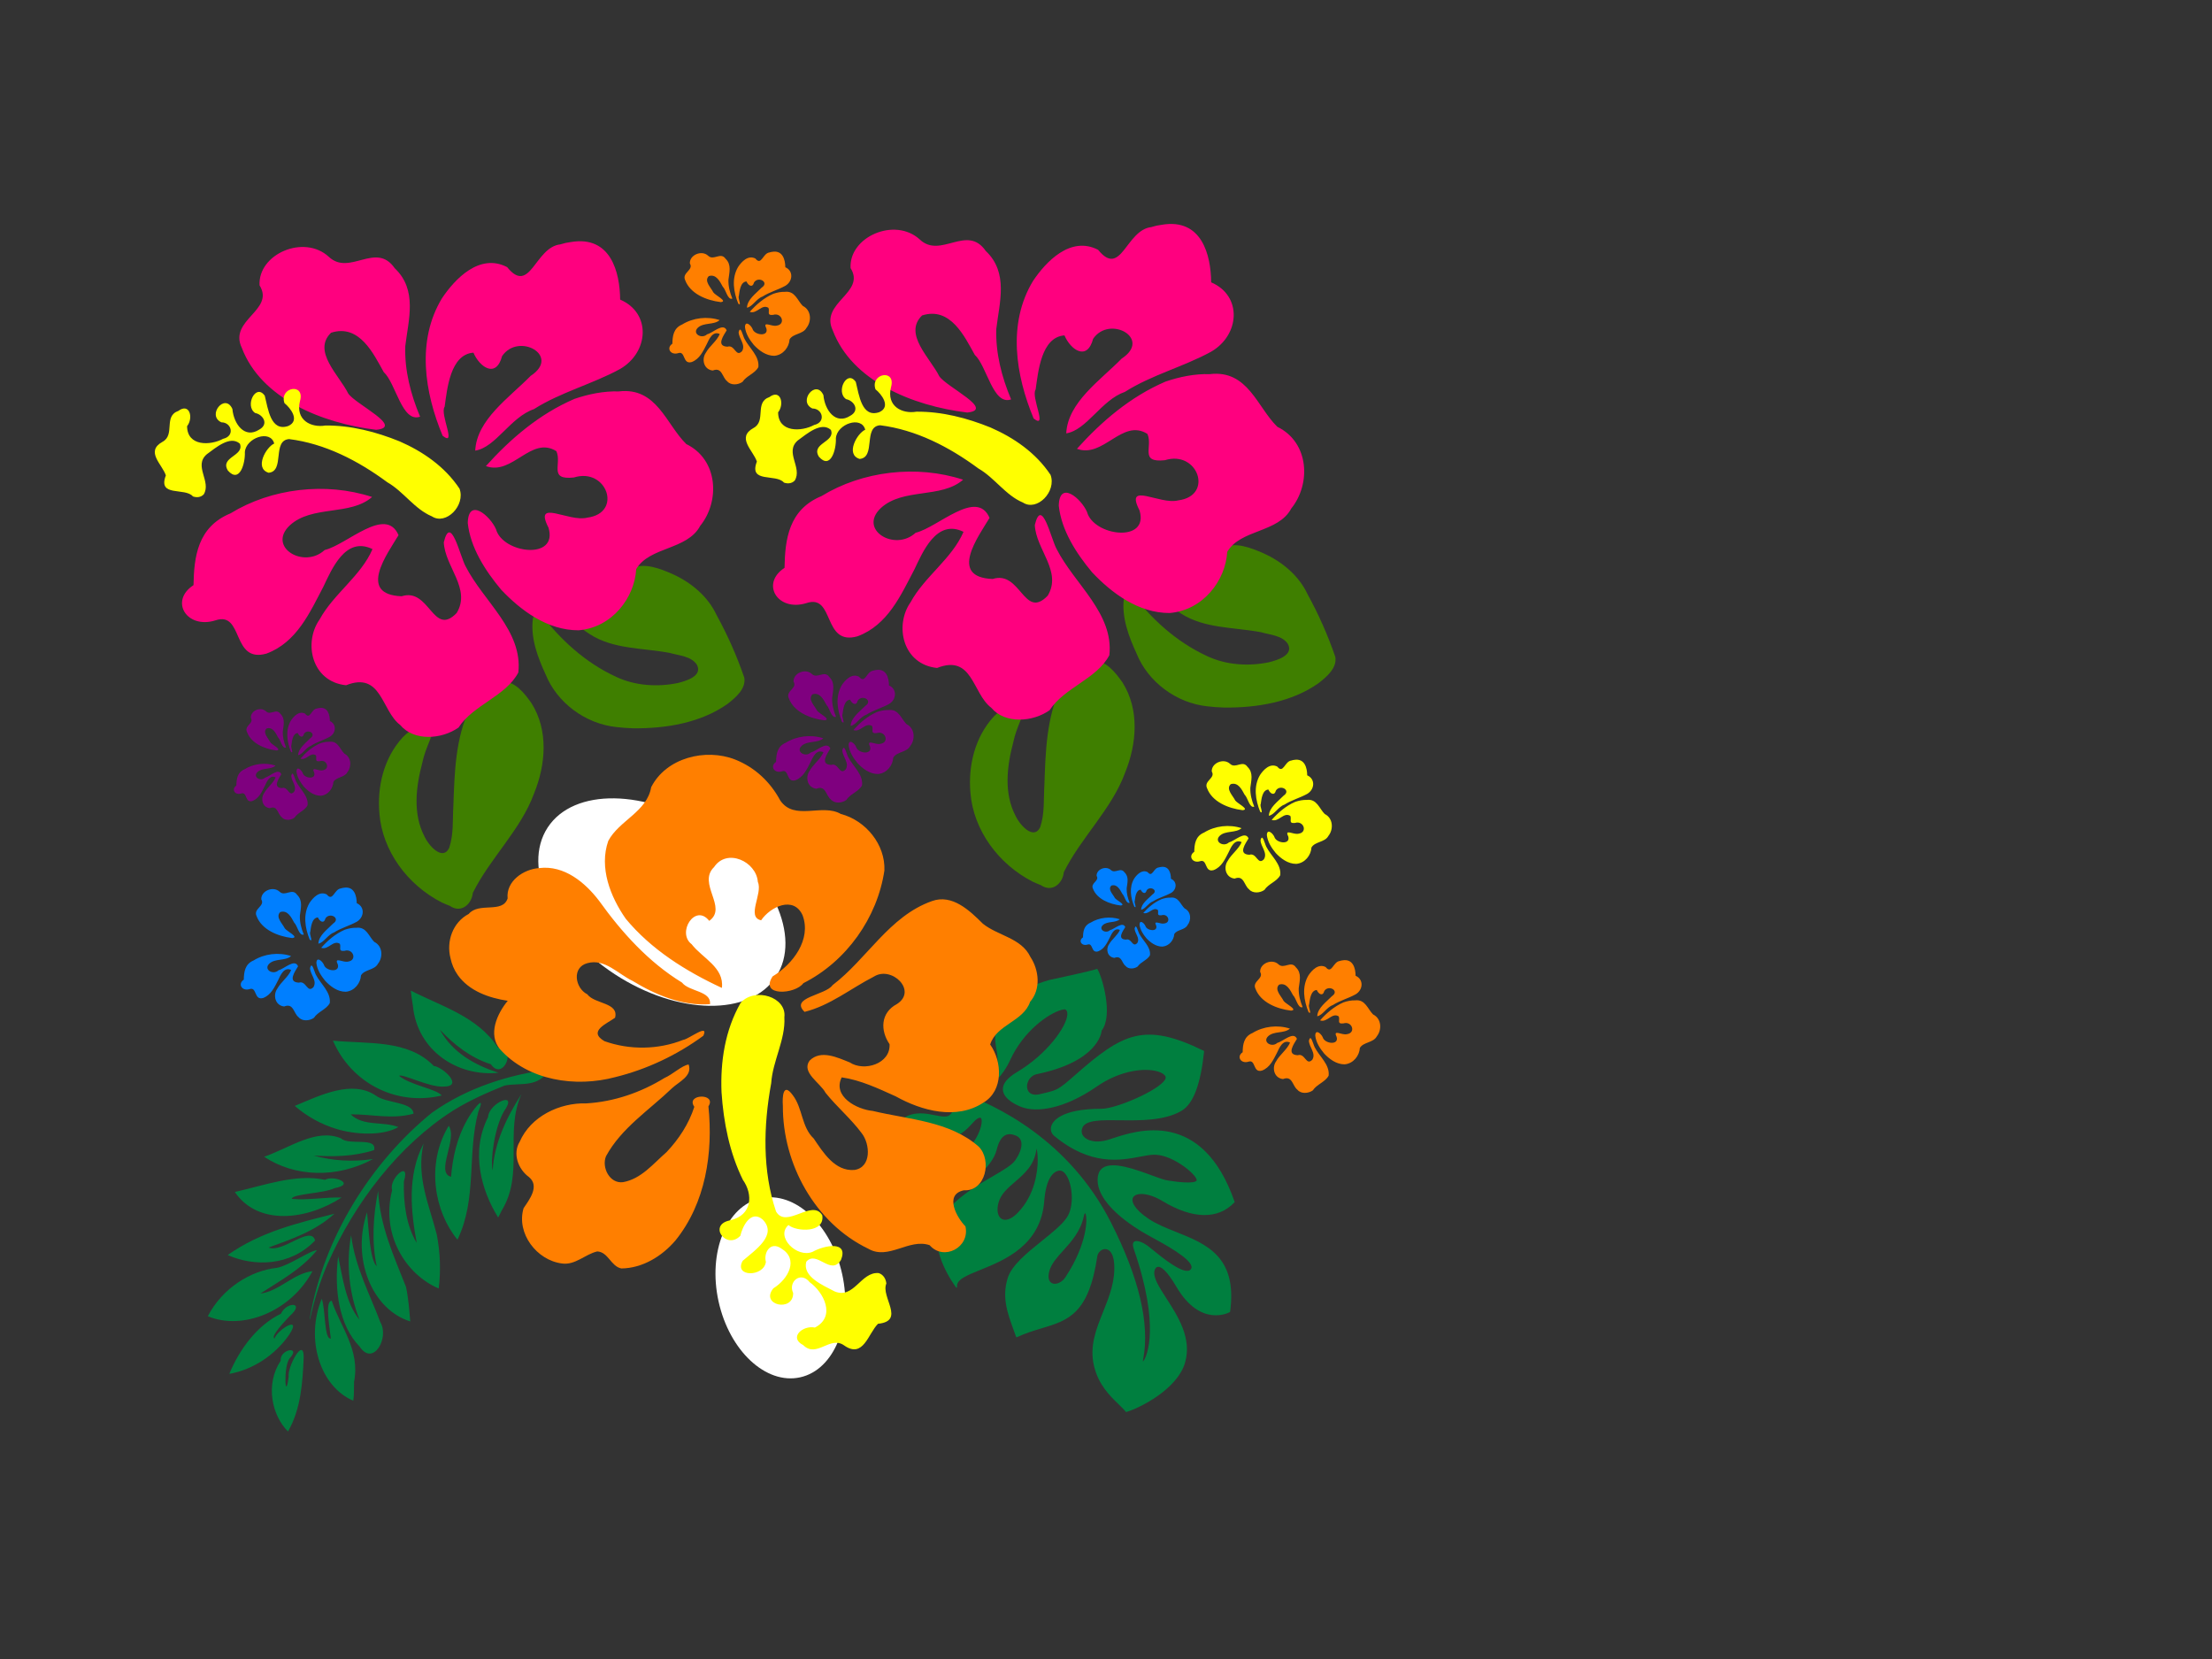
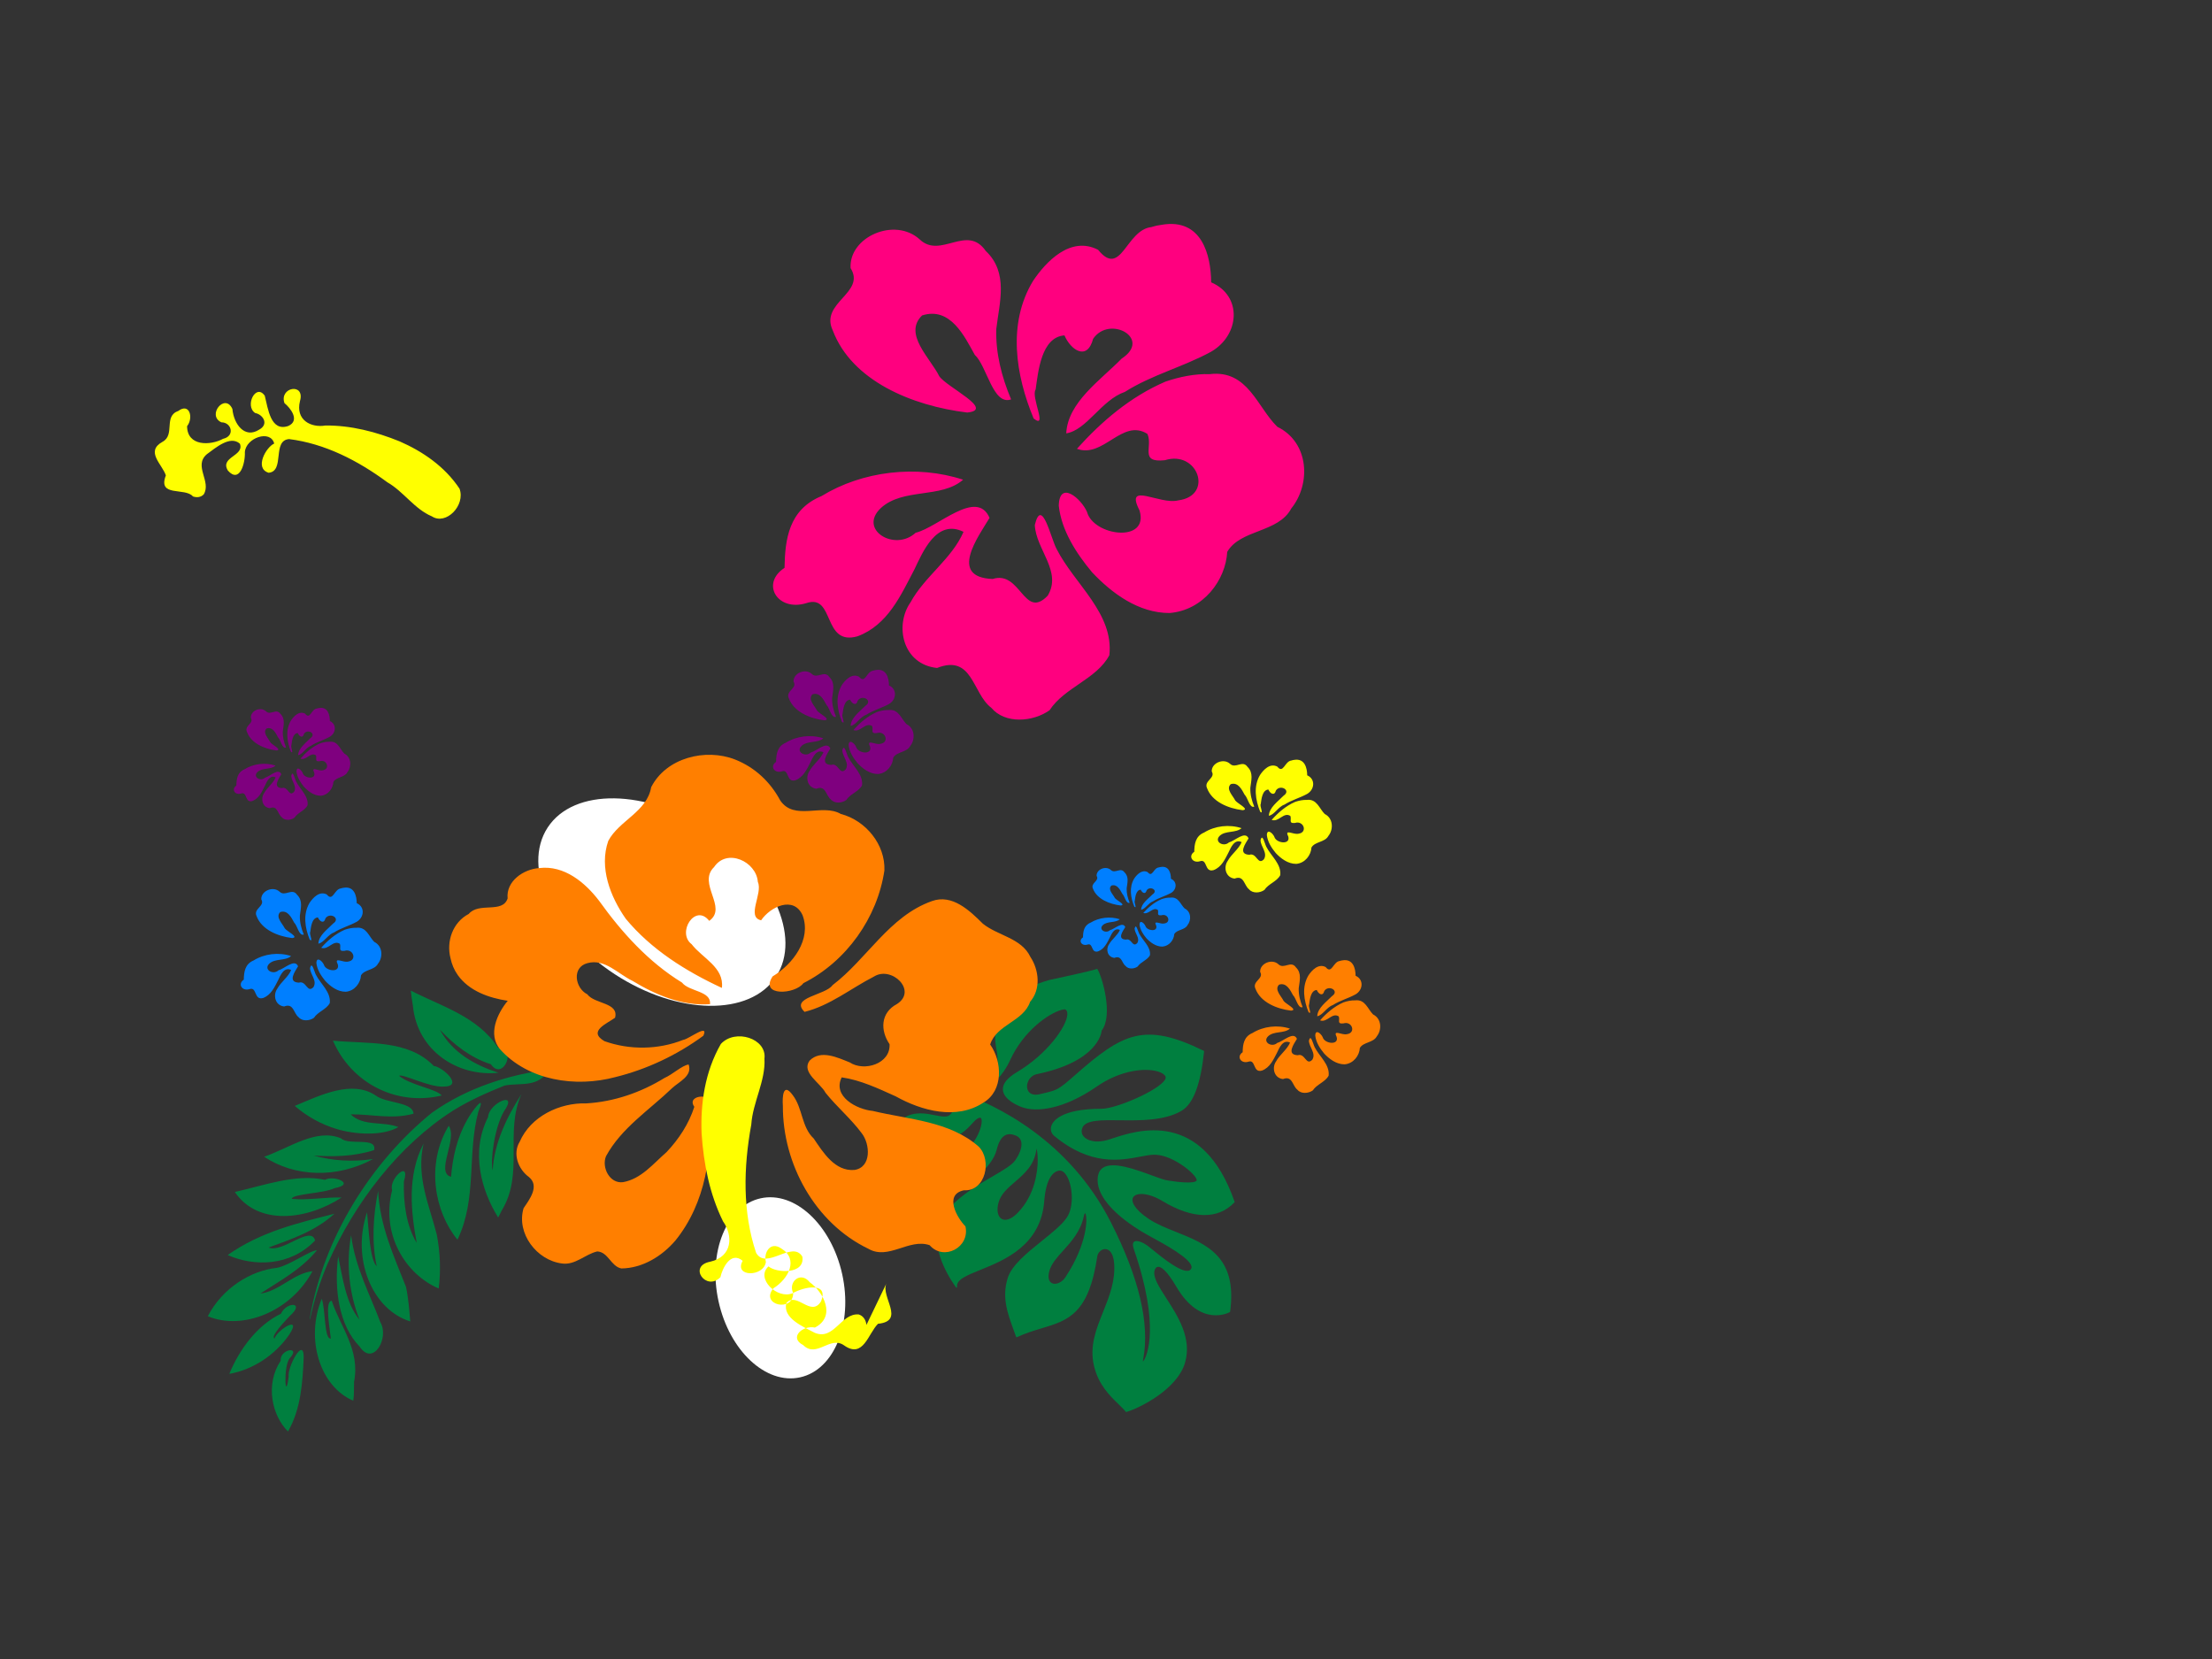
<svg xmlns="http://www.w3.org/2000/svg" width="640" height="480">
  <rect width="100%" height="100%" fill="#333333" stroke="none" />
  <title>hibiscus corner 2</title>
  <defs>
    <radialGradient spreadMethod="pad" id="svg_12">
      <stop offset="0.316" stop-color="#ff007f" />
      <stop offset="1" stop-opacity="0.996" stop-color="#ff00ff" />
    </radialGradient>
    <linearGradient y2="0" x2="1" y1="0" x1="0" spreadMethod="repeat" id="svg_14">
      <stop offset="0" stop-opacity="0.996" stop-color="#ffff00" />
      <stop offset="1" stop-opacity="0.996" stop-color="#ff0000" />
    </linearGradient>
    <radialGradient r="0.5" cy="0.5" cx="0.5" spreadMethod="pad" id="svg_21">
      <stop offset="0.48" stop-opacity="0.992" stop-color="#d756ff" />
      <stop offset="1" stop-opacity="0.996" stop-color="#7f00ff" />
    </radialGradient>
    <linearGradient y2="0" x2="1" y1="0" x1="0" spreadMethod="repeat" id="svg_32">
      <stop offset="0" stop-opacity="0.996" stop-color="#3f7f00" />
      <stop offset="0.629" stop-opacity="0.996" stop-color="#7fff00" />
    </linearGradient>
    <radialGradient r="0.5" cy="0.5" cx="0.5" spreadMethod="reflect" id="svg_40">
      <stop offset="0.445" stop-color="#00ff00" />
      <stop offset="0.859" stop-opacity="0.996" stop-color="#158c15" />
      <stop offset="0.961" stop-opacity="0.996" stop-color="#158c15" />
    </radialGradient>
    <linearGradient spreadMethod="repeat" id="svg_44">
      <stop offset="0.438" stop-color="#00ff00" />
      <stop offset="1" stop-opacity="0.996" stop-color="#007f00" />
    </linearGradient>
    <radialGradient r="0.5" cy="0.5" cx="0.5" spreadMethod="reflect" id="svg_50">
      <stop offset="0.438" stop-opacity="0.996" stop-color="#ff7f00" />
      <stop offset="0.883" stop-opacity="0.996" stop-color="#ffff00" />
    </radialGradient>
  </defs>
  <g>
    <title>Layer 1</title>
-     <path id="svg_4" fill="#3f7f00" d="m349.421,204.371c-9.236,-0.951 -17.293,-7.208 -20.528,-15.173c-2.336,-5.072 -4.428,-10.596 -3.714,-16.182c0.47,-1.34 0.873,-4.304 2.078,-1.663c5.713,7.56 13.006,14.343 22.014,18.482c5.483,2.577 11.934,3.016 17.884,1.772c2.564,-0.623 7.218,-2.104 5.456,-5.312c-1.62,-2.435 -5.11,-2.612 -7.817,-3.381c-7.743,-1.474 -16.304,-1.02 -23.069,-5.38c-3.416,-2.122 -6.101,-5.042 -9.018,-7.687c5.342,-0.206 11.318,-0.692 15.186,-4.544c2.243,-2.015 3.484,-4.764 5.685,-6.812c3.886,-1.808 8.329,0.005 11.939,1.569c5.533,2.481 10.321,6.555 12.78,11.825c3.215,5.848 5.912,11.942 8.055,18.194c0.519,3.202 -2.444,5.693 -4.84,7.576c-7.727,5.474 -17.817,7.178 -27.354,7.06c-1.584,-0.044 -3.166,-0.157 -4.738,-0.344l0,0zm-50.499,50.792c-10.109,-5.115 -17.266,-15.047 -18.137,-25.707c-0.707,-7.782 1.217,-16.163 6.804,-22.202c2.555,-2.578 5.955,-4.496 9.69,-5.164c-0.743,4.348 -3.218,8.239 -4.083,12.568c-1.852,6.986 -2.839,14.783 0.672,21.473c1.021,2.264 5.118,7.149 7.083,3.224c1.339,-3.909 0.971,-8.115 1.218,-12.168c0.34,-9.587 0.565,-19.552 4.817,-28.473c1.841,-3.411 4.84,-6.868 9.081,-7.637c4.052,0.023 6.669,3.519 8.682,6.34c5.013,7.923 4.153,17.82 0.78,26.134c-3.878,10.6 -12.754,18.733 -17.734,28.804c-0.29,3.198 -3.352,6.024 -6.647,3.739c-0.755,-0.284 -1.493,-0.604 -2.227,-0.93l0,-0z" />
-     <path id="svg_45" fill="#3f7f00" d="m178.421,210.371c-9.236,-0.951 -17.293,-7.208 -20.528,-15.173c-2.336,-5.072 -4.428,-10.596 -3.714,-16.182c0.47,-1.34 0.873,-4.304 2.078,-1.663c5.713,7.56 13.006,14.343 22.014,18.482c5.483,2.577 11.934,3.016 17.884,1.772c2.564,-0.623 7.218,-2.104 5.456,-5.312c-1.62,-2.435 -5.11,-2.612 -7.817,-3.381c-7.743,-1.474 -16.304,-1.02 -23.069,-5.38c-3.416,-2.122 -6.101,-5.042 -9.018,-7.687c5.342,-0.206 11.318,-0.692 15.186,-4.544c2.243,-2.015 3.484,-4.764 5.685,-6.812c3.886,-1.808 8.329,0.005 11.939,1.569c5.533,2.481 10.321,6.555 12.78,11.825c3.215,5.848 5.912,11.942 8.055,18.194c0.519,3.202 -2.444,5.693 -4.84,7.576c-7.727,5.474 -17.817,7.178 -27.354,7.06c-1.584,-0.044 -3.166,-0.157 -4.738,-0.344l0,0zm-50.499,50.792c-10.109,-5.115 -17.266,-15.047 -18.137,-25.707c-0.707,-7.782 1.217,-16.163 6.804,-22.202c2.555,-2.578 5.955,-4.496 9.69,-5.164c-0.743,4.348 -3.218,8.239 -4.083,12.568c-1.852,6.986 -2.839,14.783 0.673,21.473c1.021,2.264 5.118,7.149 7.083,3.224c1.339,-3.909 0.971,-8.115 1.218,-12.168c0.34,-9.587 0.565,-19.552 4.817,-28.473c1.841,-3.411 4.84,-6.868 9.081,-7.637c4.052,0.023 6.669,3.519 8.682,6.34c5.013,7.923 4.153,17.82 0.78,26.134c-3.878,10.6 -12.753,18.733 -17.734,28.804c-0.29,3.198 -3.352,6.024 -6.647,3.739c-0.755,-0.284 -1.493,-0.604 -2.227,-0.93l0,-0z" />
    <g id="svg_34" fill="#89a02c" transform="rotate(94.966 305.712 343.046)">
      <g id="svg_35" fill="#89a02c">
        <g id="svg_36" fill="#89a02c">
          <g id="svg_37" fill="#89a02c">
            <path id="svg_38" fill="#007f3f" d="m324.257,339.515c-2.805,-2.125 -5.986,-4.534 -10.42,-5.078c-0.816,-0.1 -0.889,-0.279 -0.89,-0.281l0,-0.002c0,-0.009 0.013,-0.044 0.087,-0.097c0.969,-0.707 8.44,-1.481 18.855,4.163c1.606,0.871 2.518,2.554 2.034,3.751c-0.409,1.011 -1.711,1.375 -3.57,1c-2.09,-0.423 -4.036,-1.897 -6.095,-3.457m-25.259,9.609c2.768,-0.217 9.823,-0.215 15.551,4.489c1.946,1.599 2.728,3.284 2.091,4.508c-0.612,1.175 -2.439,1.66 -4.656,1.236c-2.491,-0.475 -4.344,-2.284 -6.307,-4.198c-2.656,-2.591 -5.404,-5.267 -10.152,-5.391c0.437,-0.187 1.594,-0.496 3.473,-0.644m-8.994,19.886c-1.03,-0.797 -1.844,-1.428 -1.957,-2.195c-0.021,-0.14 0.031,-0.249 0.166,-0.34c0.721,-0.494 3.199,-0.234 5.74,0.94c2.022,0.934 6.748,3.748 6.966,9.682c0.03,0.851 -1.318,2.487 -2.752,2.661c-1.363,0.165 -2.422,-1.043 -2.982,-3.403c-0.97,-4.085 -3.403,-5.969 -5.18,-7.345m-30.166,-35.065l-0.004,0l0.004,0zm56.21,-26.468c-0.9,2.979 -1.751,5.795 -3.067,8.193c-2.499,4.552 -4.688,5.562 -5.801,5.044c-1.526,-0.71 -1.828,-4.209 0.345,-8.625c4.467,-9.087 3.95,-16.446 -1.456,-20.722c-0.049,-0.039 -0.116,-0.047 -0.174,-0.021c-26.032,11.64 -18.163,29.912 -15.2,36.79l0.616,1.48c1.238,3.294 0.627,5.86 -0.528,6.942c-0.685,0.64 -1.552,0.803 -2.509,0.471c-2.27,-0.789 -2.608,-5.329 -2.997,-10.586c-0.428,-5.769 -0.962,-12.948 -4.311,-17.582c-2.286,-3.163 -8.06,-4.788 -17.653,-4.965c-0.069,-0.001 -0.132,0.039 -0.155,0.101c-6.931,17.896 -2.973,23.874 10.103,36.395c4.8,4.595 4.853,4.759 6.225,8.963l0.286,0.872c0.443,1.346 0.312,2.465 -0.369,3.15c-0.606,0.61 -1.627,0.84 -2.667,0.6c-1.307,-0.301 -2.31,-1.223 -2.682,-2.466c-5.136,-17.16 -13.423,-17.567 -14.176,-17.567c-4.655,-3.002 -15.384,1.144 -17.599,2.752c-0.06,0.045 -0.081,0.124 -0.047,0.189c0.73,1.427 4.32,13.25 4.356,13.368c3.855,9.934 7.368,11.834 11.912,13.435c3.17,1.117 5.974,1.134 9.681,0.056c5.395,-1.566 7.694,0.635 8.929,1.818c0.507,0.486 0.874,0.837 1.219,0.559c0.124,-0.1 0.256,-0.296 0.187,-0.667c-0.242,-1.319 -2.891,-4.093 -7.809,-5.856c-8.942,-3.209 -14.415,-9.983 -15.764,-13.499c-0.273,-0.71 -0.286,-1.105 -0.207,-1.238c0.228,-0.384 0.682,-0.592 1.35,-0.619c3.45,-0.137 11.931,4.78 17.902,13.102c1.913,2.664 3.753,3.871 5.47,3.588c2.81,-0.464 4.153,-4.661 4.498,-5.936c1.147,-4.241 -0.321,-12.015 -7.88,-21.116c-5.174,-6.233 -6.633,-13.285 -5.8,-17.2c0.251,-1.179 0.699,-1.992 1.262,-2.288c0.247,-0.13 0.572,-0.095 0.966,0.104c3.276,1.657 9.567,13.371 9.923,17.537c1.014,11.885 4.961,13.742 6.147,14.028c1.116,0.269 2.203,-0.136 2.841,-1.054c7.793,-11.267 5.429,-19.676 3.864,-25.24c-0.416,-1.479 -0.775,-2.755 -0.914,-3.894c-0.593,-4.842 3.763,-11.597 5.726,-12.847c0.294,-0.187 0.53,-0.252 0.662,-0.183c0.964,0.5 0.933,5.206 0.677,8.248c-0.014,0.929 -0.503,2.723 -1.068,4.8c-1.313,4.821 -3.111,11.424 -1.01,14.192c0.595,0.783 1.472,1.22 2.608,1.299c7.724,0.536 13.89,-11.801 15.596,-15.595l0.648,-1.467c1.768,-4.029 5.058,-11.53 7.414,-12.17c0.313,-0.085 0.591,-0.041 0.851,0.133c2.166,1.458 -2.702,8.579 -4.781,11.62l-0.985,1.48c-0.702,1.179 -1.48,3.202 -0.754,3.94c0.376,0.381 1.058,0.354 2.03,-0.079c21.95,-9.787 30.743,-6.273 31.673,-5.84c0.406,0.189 0.544,0.319 0.598,0.391c-0.157,0.009 -0.477,-0.022 -0.827,-0.056c-10.314,-1.025 -23.253,3.254 -38.456,12.717c-22.642,14.093 -30.959,35.748 -33.903,47.401c-0.42,1.653 0.523,2.631 0.948,2.975c0.671,0.544 1.52,0.754 2.111,0.523c0.389,-0.151 0.623,-0.48 0.662,-0.925c0.034,-0.39 0.331,-1.285 1.032,-1.564c0.553,-0.22 1.246,-0.01 2.054,0.623c0.974,0.761 0.799,2.351 0.578,4.365c-0.291,2.658 -0.654,5.965 1.521,8.921c2.993,4.071 6.958,6.504 11.786,7.232c6.506,0.98 12.527,-1.501 14.424,-2.856c0.042,-0.03 0.068,-0.074 0.068,-0.122c-0.001,-0.049 -0.023,-0.092 -0.064,-0.121l-0.459,-0.318c-1.716,-1.153 -4.912,-3.301 -4.962,-12.994c-0.053,-10.504 -9.129,-17.628 -13.777,-18.344c-2.321,-0.358 -3.788,-1.034 -4.482,-2.065c-0.535,-0.795 -0.611,-1.801 -0.232,-3.075c0.256,-0.862 0.775,-1.442 1.54,-1.723c1.363,-0.5 3.493,-0.024 5.702,1.274c1.443,0.847 3.168,3.29 5.165,6.12c3.234,4.58 7.258,10.28 12.662,13.262c8.813,4.865 20.124,-5.48 20.237,-5.585c0.053,-0.049 0.064,-0.125 0.028,-0.185c-0.036,-0.061 -0.111,-0.091 -0.183,-0.073c-2.065,0.509 -3.521,-2.349 -5.537,-6.303c-3.407,-6.683 -8.556,-16.783 -21.37,-16.665c-7.087,0.066 -8.79,-2.097 -9.175,-3.393c-0.302,-1.023 0.51,-1.883 1.244,-2.425c2.703,-1.993 8.652,-2.949 11.985,-1.148c2.211,1.195 4.735,3.828 7.408,6.616c3.845,4.012 7.822,8.162 11.651,8.967c5.686,1.198 10.047,-0.831 14.664,-2.977l2.03,-0.932c0.039,-0.018 0.07,-0.052 0.085,-0.092c0.013,-0.04 0.009,-0.084 -0.012,-0.121c-1.395,-2.415 -2.315,-4.729 -3.205,-6.966c-2.929,-7.367 -5.243,-13.187 -22.095,-14.207c-1.215,-0.074 -2.256,-1.032 -2.321,-2.137c-0.082,-1.391 1.362,-2.471 3.862,-2.89c5.032,-0.841 9.698,0.573 14.21,1.939c5.339,1.618 10.382,3.146 15.969,1.264c5.285,-1.779 8.173,-5.338 10.282,-7.936c0.758,-0.934 1.413,-1.741 2.064,-2.345c0.046,-0.042 0.061,-0.106 0.039,-0.163c-1.406,-3.636 -7.744,-14.111 -15.711,-15.695c-7.192,-1.429 -13.233,3.258 -18.087,7.025c-3.064,2.377 -5.709,4.429 -7.682,4.077c-0.296,-0.053 -1.001,-0.24 -1.149,-0.837c-0.202,-0.817 0.559,-2.505 5.332,-5.904c11.13,-7.927 6.134,-15.672 5.916,-15.998c-0.028,-0.042 -0.076,-0.069 -0.129,-0.071c-16.09,-0.786 -18.913,8.555 -21.644,17.59" />
          </g>
        </g>
      </g>
    </g>
    <ellipse transform="rotate(33.136 191.5 261)" ry="24.927" rx="39.462" id="svg_54" cy="261" cx="191.5" fill="#ffffff" />
    <ellipse id="svg_55" transform="rotate(77.56 225.789 372.605)" ry="18.315" rx="26.521" cy="372.606" cx="225.789" fill="#ffffff" />
-     <path fill="#ff007f" d="m115.795,209.768c-5.494,-4.144 -5.337,-15.582 -15.675,-11.505c-9.982,-1.034 -12.369,-12.325 -7.656,-19.023c4.032,-7.428 11.971,-12.574 15.312,-20.366c-7.859,-3.856 -11.842,5.954 -14.262,10.976c-3.82,7.237 -7.612,16.009 -16.432,19.26c-10.188,2.863 -6.494,-12.382 -14.743,-9.62c-8.321,2.609 -13.383,-5.619 -6.351,-10.19c0.146,-8.156 1.159,-16.852 10.708,-20.773c11.798,-7.238 27.513,-9.133 40.962,-4.734c-6.321,5.542 -17.382,2.273 -23.828,8.226c-6.61,6.281 4.104,12.681 10.101,7.119c6.428,-1.519 17.663,-12.917 21.377,-4.299c-3.227,5.376 -11.981,17.183 0.897,17.678c8.136,-2.604 9.039,11.961 15.919,4.846c4.262,-7.016 -3.408,-13.386 -3.721,-20.467c2.029,-8.362 4.675,4.019 6.319,6.968c5.14,10.115 16.58,18.604 15.248,30.706c-3.648,6.922 -13.006,9.307 -17.301,15.929c-4.791,3.393 -12.869,4.066 -16.874,-0.732l0,0zm-6.953,-85.409c-15.909,-1.928 -33.365,-9.141 -38.888,-23.736c-3.877,-8.104 9.646,-10.816 5.146,-18.055c-0.521,-9.029 12.822,-14.889 20.029,-8.272c6.022,5.689 13.644,-4.559 19.072,3.303c6.679,6.307 3.955,14.949 3.062,22.535c-0.239,6.988 1.548,13.917 4.282,20.424c-5.263,1.847 -6.97,-9.656 -10.513,-12.892c-2.931,-5.24 -7.025,-14.036 -15.244,-11.396c-5.523,5.343 2.388,12.346 4.963,17.572c2.114,3.158 16.276,9.734 8.09,10.516l0,0l0,0zm57.38,-8.954c-10.224,4.392 -18.578,11.596 -25.634,19.445c7.664,2.853 13.078,-8.894 20.388,-4.313c1.685,3.724 -2.41,8.415 5.057,7.617c9.559,-3.015 14.198,10.296 3.881,11.617c-5.388,1.397 -15.602,-5.671 -11.22,2.9c2.885,9.53 -13.292,7.47 -15.188,0.438c-1.716,-3.912 -8.019,-9.292 -8.168,-1.772c0.763,7.057 4.968,13.661 9.653,19.265c5.605,5.937 13.346,11.8 22.435,11.761c9.732,-0.822 16.177,-9.443 16.652,-17.7c3.851,-6.565 14.774,-5.464 18.524,-12.536c5.737,-7.091 5.232,-19.126 -4.037,-23.647c-5.852,-5.709 -8.506,-16.53 -19.524,-15.233c-4.385,-0.13 -8.737,0.773 -12.819,2.158l0,0zm-4.1,-44.701c-7.375,0.808 -8.713,14.834 -15.399,6.576c-7.988,-4.142 -15.16,3.483 -18.868,9.056c-7.4,12.264 -5.008,27.222 0.206,39.741c4.239,3.35 -0.886,-6.32 0.584,-8.383c0.724,-5.078 1.601,-15.165 8.335,-15.655c1.8,4.22 6.559,7.516 8.293,0.99c4.754,-6.977 17.132,-0.08 8.275,5.713c-6.24,6.358 -15.6,12.653 -16.052,21.64c5.933,-0.924 10.183,-9.685 16.978,-12.004c7.706,-4.898 16.954,-7.25 24.933,-11.615c8.37,-4.836 9.074,-16.205 0.021,-20.077c-0.067,-7.803 -2.646,-18.622 -14.276,-16.654l-1.54,0.261l-1.489,0.409l0,0l0,0z" id="path7488" />
    <path id="svg_25" fill="#ffff00" d="m55.815,143.627c-2.264,-2.688 -10.289,0.316 -7.828,-6.083c-1.049,-3.207 -6.02,-6.925 -0.973,-9.711c3.775,-2.031 0.183,-7.41 4.6,-8.949c3.233,-2.414 4.427,1.999 2.516,4.421c0.042,5.888 6.775,5.642 10.425,3.652c3.495,-0.779 2.476,-4.771 -0.511,-4.768c-4.294,-2.016 1.046,-8.621 3.195,-3.868c0.388,4.374 3.549,8.704 7.769,5.972c2.895,-1.583 1.072,-4.377 -1.197,-4.804c-3.092,-2.058 0.239,-8.727 2.799,-4.977c0.96,3.832 1.713,10.474 6.794,8.74c3.519,-1.572 0.591,-5.27 -1.098,-6.607c-1.609,-4.655 6.049,-6.017 4.49,-0.612c-1.377,5.512 3.207,7.795 7.361,7.08c7.405,-0.062 14.655,1.826 21.469,4.591c6.66,2.911 13.051,7.251 17.324,13.677c1.809,4.819 -3.896,10.692 -7.991,8.018c-5.002,-2.081 -8.193,-7.179 -12.876,-9.853c-8.484,-6.271 -18.051,-11.201 -28.431,-12.503c-5.008,0.365 -1.149,9.321 -5.929,9.741c-4.215,-1.28 -0.729,-7.439 1.614,-8.452c-1.074,-4.15 -8.21,-1.646 -8.49,2.475c0.142,3.237 -1.507,9.159 -4.897,5.359c-2.47,-3.965 4.886,-4.222 3.451,-7.792c-2.81,-2.481 -6.96,1.163 -9.575,3.061c-3.913,3.383 1.4,7.833 -0.876,11.595c-0.863,0.918 -2.106,0.968 -3.136,0.597z" />
    <path id="svg_3" fill="#ff007f" d="m286.795,204.768c-5.494,-4.144 -5.337,-15.582 -15.675,-11.505c-9.982,-1.034 -12.369,-12.325 -7.656,-19.023c4.032,-7.428 11.971,-12.574 15.312,-20.366c-7.859,-3.856 -11.842,5.954 -14.262,10.976c-3.82,7.237 -7.612,16.009 -16.432,19.26c-10.188,2.863 -6.494,-12.382 -14.743,-9.62c-8.321,2.609 -13.383,-5.619 -6.351,-10.19c0.146,-8.156 1.159,-16.852 10.708,-20.773c11.798,-7.238 27.513,-9.133 40.962,-4.734c-6.321,5.542 -17.382,2.273 -23.828,8.226c-6.61,6.281 4.104,12.681 10.101,7.119c6.428,-1.519 17.663,-12.917 21.377,-4.299c-3.227,5.376 -11.981,17.183 0.897,17.678c8.136,-2.604 9.039,11.961 15.919,4.846c4.262,-7.016 -3.408,-13.386 -3.721,-20.467c2.029,-8.362 4.675,4.019 6.319,6.968c5.14,10.115 16.58,18.604 15.248,30.706c-3.648,6.922 -13.006,9.307 -17.301,15.929c-4.791,3.393 -12.869,4.066 -16.874,-0.732l0,0zm-6.953,-85.409c-15.909,-1.928 -33.365,-9.141 -38.888,-23.736c-3.877,-8.104 9.646,-10.816 5.146,-18.055c-0.521,-9.029 12.822,-14.889 20.029,-8.272c6.022,5.689 13.644,-4.559 19.072,3.303c6.679,6.307 3.955,14.949 3.062,22.535c-0.239,6.988 1.548,13.917 4.282,20.424c-5.263,1.847 -6.97,-9.656 -10.513,-12.892c-2.931,-5.24 -7.025,-14.036 -15.244,-11.396c-5.523,5.343 2.388,12.346 4.963,17.572c2.114,3.158 16.276,9.734 8.09,10.516l0,0l0,0zm57.38,-8.954c-10.224,4.392 -18.578,11.596 -25.634,19.445c7.664,2.853 13.078,-8.894 20.388,-4.313c1.685,3.724 -2.41,8.415 5.057,7.617c9.559,-3.015 14.198,10.296 3.881,11.617c-5.388,1.397 -15.602,-5.671 -11.22,2.9c2.885,9.53 -13.292,7.47 -15.188,0.438c-1.716,-3.912 -8.019,-9.292 -8.168,-1.772c0.763,7.057 4.968,13.661 9.653,19.265c5.605,5.937 13.346,11.8 22.435,11.761c9.732,-0.822 16.177,-9.443 16.652,-17.7c3.851,-6.565 14.774,-5.464 18.524,-12.536c5.737,-7.091 5.232,-19.126 -4.037,-23.647c-5.852,-5.709 -8.506,-16.53 -19.524,-15.233c-4.385,-0.13 -8.737,0.773 -12.819,2.158l0,0zm-4.1,-44.701c-7.375,0.808 -8.713,14.834 -15.399,6.576c-7.988,-4.142 -15.16,3.483 -18.868,9.056c-7.4,12.264 -5.008,27.222 0.206,39.741c4.239,3.35 -0.886,-6.32 0.584,-8.383c0.724,-5.078 1.601,-15.165 8.335,-15.655c1.8,4.22 6.559,7.516 8.293,0.99c4.754,-6.977 17.132,-0.08 8.275,5.713c-6.24,6.358 -15.6,12.653 -16.052,21.64c5.933,-0.924 10.183,-9.684 16.978,-12.004c7.706,-4.898 16.954,-7.25 24.933,-11.615c8.37,-4.836 9.074,-16.205 0.021,-20.077c-0.067,-7.803 -2.646,-18.622 -14.276,-16.654l-1.54,0.261l-1.489,0.409l0,0l0,0z" />
-     <path id="svg_5" fill="#ffff00" d="m226.815,139.627c-2.264,-2.688 -10.289,0.316 -7.828,-6.083c-1.049,-3.207 -6.02,-6.925 -0.973,-9.711c3.775,-2.031 0.183,-7.41 4.6,-8.949c3.233,-2.414 4.427,1.999 2.516,4.421c0.042,5.888 6.775,5.642 10.425,3.652c3.495,-0.779 2.476,-4.771 -0.511,-4.768c-4.294,-2.016 1.046,-8.621 3.195,-3.868c0.388,4.374 3.549,8.704 7.769,5.972c2.895,-1.583 1.072,-4.377 -1.197,-4.804c-3.092,-2.058 0.239,-8.727 2.799,-4.977c0.96,3.832 1.713,10.474 6.794,8.74c3.519,-1.572 0.591,-5.27 -1.098,-6.607c-1.609,-4.655 6.049,-6.017 4.49,-0.612c-1.377,5.512 3.207,7.795 7.361,7.08c7.405,-0.062 14.655,1.826 21.469,4.591c6.66,2.911 13.051,7.251 17.324,13.677c1.809,4.819 -3.896,10.692 -7.991,8.018c-5.002,-2.081 -8.193,-7.179 -12.876,-9.853c-8.484,-6.271 -18.051,-11.201 -28.431,-12.503c-5.008,0.365 -1.149,9.321 -5.929,9.741c-4.215,-1.28 -0.729,-7.439 1.614,-8.452c-1.074,-4.15 -8.21,-1.646 -8.49,2.475c0.142,3.237 -1.507,9.159 -4.897,5.359c-2.47,-3.965 4.886,-4.222 3.451,-7.792c-2.81,-2.481 -6.96,1.163 -9.575,3.061c-3.913,3.383 1.4,7.833 -0.876,11.595c-0.863,0.918 -2.106,0.968 -3.136,0.597z" />
    <path transform="rotate(166.14 110.202 348.144)" id="svg_41" fill="#007f3f" d="m112.393,397.146c-9.512,-3.382 -21.197,-4.798 -26.572,-14.105c-2.384,-0.822 -7.201,-7.962 -1.279,-6.449c4.024,0.725 10.598,6.529 11.728,6.101c-2.552,-3.459 -9.49,-6.194 -10.645,-8.492c13.455,0.077 24.565,9.718 26.769,22.946zm15.252,-15.684c-8.133,1.279 -17.945,3.394 -23.489,-2.717c-2.258,-2.87 -10.049,-4.336 -9.325,-7.7c6.429,-0.186 11.794,2.795 17.687,4.174c-2.663,-4.343 -8.675,-4.14 -12.516,-6.881c5.057,-1.481 12.731,0.88 17.513,3.757c3.994,2.368 7.434,5.56 10.129,9.367m12.129,-12.158c-7.663,0.691 -16.674,4.494 -22.889,-0.174c-1.715,-2.653 -10.277,-1.968 -8.463,-5.582c6.118,-0.41 11.886,0.915 17.351,2.661c-4.91,-2.815 -10.528,-4.527 -16.441,-5.1c11.6,-2.99 23.269,0.383 30.442,8.194m-1.681,-48.427c-9.338,21.438 -27.925,39.505 -48.55,49.187c-11.909,4.673 -24.24,5.254 -35.789,4.061c4.044,-4.7 9.204,-1.605 13.586,-1.492c5.328,-0.763 10.784,-1.711 16.137,-3.445c17.701,-6.003 33.943,-18.941 45.954,-34.434c3.357,-4.494 6.304,-9.281 8.705,-14.267l0.06,0.114l-0.103,0.276l0,0zm-51.033,84.94c-7.508,-6.57 -16.924,-11.846 -20.524,-22.017c-5.62,-1.228 0.893,-10.057 3.142,-4.222c5.133,3.142 8.967,7.953 11.922,13.253c-1.918,-7.366 -7.47,-12.468 -13.484,-16.176c11.57,1.573 21.332,11.653 19.409,24.744c-0.104,1.468 -0.271,2.942 -0.464,4.417l0,0zm12.806,-85.613c8.352,6.254 12.539,19.293 6.267,30.834c0.263,3.42 -7.433,7.518 -3.906,1.652c1.681,-6.136 2.377,-12.592 0.661,-18.164c-0.556,9.203 -1.911,19.555 -8.82,27.439c4.49,-8.816 2.64,-17.86 2.604,-26.527c0.267,-5.058 1.277,-10.238 3.194,-15.235m-8.655,12.399c4.519,9.39 3.72,23.452 -5.429,32.607c-1.677,-4.38 7.085,-12.196 2.879,-14.489c-1.776,5.267 -4.331,10.471 -8.328,14.715c-1.831,2.104 -7.675,6.799 -3.88,1.731c6.173,-11.167 6.302,-24.29 14.758,-34.564m-12.959,3.423c2.816,8.692 3.309,20.282 -4.132,28.897c-1.182,3.936 -10.641,5.516 -4.835,0.49c3.873,-4.066 7.349,-13.089 7.218,-15.753c-2.261,7.468 -7.612,13.961 -13.344,19.392c7.442,-9.496 4.691,-22.47 13.568,-31.278l0.75,-0.885l0.776,-0.862m72.198,25.412c-8.878,-0.174 -18.413,0.941 -26.162,-2.824c-2.903,0.778 -8.454,-3.367 -2.163,-3.016c3.733,-0.74 12.274,1.364 12.807,-0.039c-4.493,-1.566 -9.496,-1.802 -14.11,-3.063c11.381,-3.975 25.501,-2.2 29.627,8.943l0,0zm6.38,-17.218c-10.932,4.286 -22.058,4.133 -32.844,4.198c6.707,-3.637 13.919,-4.139 20.847,-4.923c-3.485,-2.597 -13.505,3.496 -13.565,-1.244c8.837,-5.63 19.018,-3.082 25.562,1.969l0,0zm9.82,-15.805c-6.03,6.852 -15.153,9.861 -22.852,8.792c-3.687,-0.152 -10.662,2.674 -12.361,2.152c5.785,-4.295 12.491,-5.992 18.877,-8.214c-5.312,-0.721 -10.879,3.448 -16.182,2.65c8.932,-9.875 23.829,-11.859 32.518,-5.38l0,0zm-2.042,-17.691c-4.662,6.372 -11.375,11.79 -18.676,13.318c-2.412,3.088 -7.747,1.612 -2.407,-1.194c1.951,-1.266 6.904,-4.376 5.966,-5.326c-1.625,2.373 -9.387,4.742 -4.525,0.149c5.65,-5.032 13.043,-7.403 19.642,-6.947zm-12.496,-20.253c3.385,5.562 3.244,14.756 -2.837,20.38c-0.493,3.376 -6.966,2.833 -2.671,0.049c2.36,-1.845 4.386,-12.448 1.525,-5.092c-0.201,2.703 -7.087,10.448 -5.563,4.388c2.025,-6.857 4.263,-14.171 9.546,-19.726l0,0zm-41.971,22.443c10.02,6.081 12.144,21.868 4.569,33.667c0.694,-4.847 2.528,-13.638 1.026,-15.83c-0.214,7.049 -2.423,14.283 -5.616,21.065c1.957,-10.045 0.068,-19.536 -1.178,-28.912c0.103,-3.304 0.677,-6.656 1.2,-9.991l0,0zm15.745,23.299c0.217,-6.574 1.088,-13.628 -1.609,-19.287c1.059,7.797 0.042,16.368 -3.501,24.315c1.091,-9.233 -1.151,-17.738 -2.172,-26.445c-1.541,-5.126 5.169,-12.066 7.496,-5.442c4.363,7.455 3.236,17.82 -0.214,26.858zm5.759,-41.611c8.36,6.257 9.243,20.659 1.786,30.823c-0.354,-3.223 2.184,-11.637 0.209,-11.827c-0.431,2.804 -0.801,10.975 -2.872,10.57c-0.605,-7.959 -4.638,-15.769 -0.653,-24.327c0.505,-1.746 0.812,-3.524 1.531,-5.238l0,0z" />
    <path transform="rotate(166.14 219.057 295.095)" fill="#ff7f00" id="path6656" d="m141.114,281.269c3.252,-5.111 11,-4.039 14.181,-9.227c-2.216,-5.646 -0.58,-13.882 5.901,-15.854c8.793,-3.121 17.92,1.951 24.214,7.821c4.343,3.409 8.692,6.987 13.868,9.09c3.982,-4.709 -2.019,-10.06 -6.4,-11.583c-9.534,-4.946 -20.906,-8.155 -27.299,-17.39c-2.811,-4.716 1.132,-13.076 7.217,-11.22c5.935,0.208 3.82,-7.31 2.047,-10.238c0.137,-6.25 8.535,-8.32 11.368,-2.807c5.325,3.426 12.611,-1.456 17.468,3.248c13.196,10.88 18.197,29.788 14.103,46.046c-0.455,2.697 -1.752,6.72 -3.523,2.328c-1.911,-4.332 -0.213,-9.511 -2.878,-13.62c-1.695,-4.586 -3.674,-10.762 -9.272,-11.659c-5.02,-0.452 -6.234,6.191 -4.566,9.854c2.007,4.803 5.147,9.07 7.334,13.811c0.804,3.211 5.502,7.436 2.249,10.161c-3.917,2.366 -8.024,-1.068 -11.129,-3.275c-3.414,-3.706 -11.425,-3.228 -12.463,2.348c1.677,4.467 0.409,9.453 -4.869,10.768c-6.788,2.326 -1.124,11.263 4.637,9.282c7.247,-1.705 14.276,-5.075 21.868,-5.086c3.242,5.133 -7.043,3.197 -9.699,5.56c-11.538,4.981 -20.691,15.442 -33.748,16.73c-6.205,0.66 -9.968,-5.292 -12.737,-9.859c-3.382,-4.463 -9.845,-6.677 -11.057,-12.636c-1.531,-4.286 -0.766,-9.825 3.184,-12.594l-0,0zm97.61,-7.084c1.875,-13.366 7.492,-27.006 18.576,-35.396c4.859,-3.478 11.155,-5.504 17.118,-4.097c2.805,1.299 2.523,5.531 5.6,6.451c3.585,0.052 7.126,-2.394 10.73,-0.945c6.896,2.644 10.792,11.681 6.962,18.193c-2.211,2.001 -6.112,5.066 -3.672,8.378c2.466,2.901 3.052,7.699 0.173,10.54c-4.852,6.375 -13.915,8.269 -21.418,6.172c-7.882,-1.455 -16.067,-0.714 -23.674,1.723c-2.518,0.422 -5.769,2.301 -7.738,2.119c-0.324,-3.52 3.904,-4.171 6.292,-5.502c7.903,-4.576 17.012,-7.657 23.289,-14.551c2.053,-2.819 0.877,-8.027 -2.995,-8.458c-5.347,-0.355 -9.792,3.117 -14.298,5.419c-4.349,2.792 -8.232,6.401 -10.947,10.804c1.682,4.307 -7.389,2.359 -3.999,-0.849l0,0zm10.233,58.455c-5.015,-10.419 -13.256,-18.923 -22.222,-26.114c-2.138,5.596 3.446,9.738 5.472,14.382c3.456,4.249 -3.851,11.353 -6.566,5.333c-6.23,2.456 0.838,11.319 -5.088,14.774c-4.938,4.501 -12.269,-1.351 -11.265,-7.214c-0.669,-3.582 5.768,-9.053 1.738,-10.999c-3.482,3.154 -10.859,4.735 -11.996,-1.473c-0.862,-7.421 6.145,-13.091 12.652,-15.081c5.178,-4.765 -5.075,-6.662 -8.159,-4.038c-13.607,3.114 -25.328,13.248 -30.575,26.034c-2.107,7.213 1.775,15.36 8.321,18.905c4.522,4.358 13.567,1.148 16.091,8.021c1.503,5.897 4.843,11.051 9.848,14.606c7.506,5.291 19.239,5.272 25.482,-1.97c2.883,-6.627 11.329,-7.121 15.772,-12.106c4.47,-6.86 3.284,-15.816 0.494,-23.061l0,-0zm51.087,-4.177c-2.081,-5.283 -7.18,-8.614 -12.259,-10.712c3.886,-2.882 7.947,-8.047 5.546,-13.04c-5.761,-10.822 -18.582,-16.093 -30.49,-15.852c-9.427,-0.001 -18.886,1.93 -27.575,5.512c-2.602,3.23 4.39,0.033 5.953,0.245c7.697,-1.066 15.786,0.838 22.208,5.101c4.079,3.983 -1.95,4.733 -4.619,5.836c-2.182,4.057 4.752,5.172 6.178,8.509c3.04,2.617 2.518,8.688 -2.202,8.742c-5.229,0.137 -7.859,-5.197 -11.42,-8.093c-5.534,-5.56 -12.232,-10.569 -20.171,-11.93c-1.315,3.675 4.993,4.926 6.382,8.015c7.985,8.097 13.434,18.235 17.605,28.686c2.666,6.141 7.314,12.473 14.509,13.363c4.504,0.816 10.346,-1.352 11.032,-6.333c2.506,-3.968 8.268,1.045 12.004,-1.66c5.067,-1.23 8.251,-6.151 8.184,-11.166c0.064,-1.774 -0.206,-3.568 -0.865,-5.222l0,0z" />
-     <path transform="rotate(166.14 226.669 340.721)" id="svg_26" fill="#ffff00" d="m205.098,303.834c2.56,-3.353 -2.877,-11.868 5.134,-10.728c3.457,-2.08 6.549,-8.854 11.007,-3.738c3.273,3.84 8.624,-1.777 11.484,2.941c3.584,3.108 -1.234,5.68 -4.505,4.11c-6.807,1.63 -4.879,9.386 -1.685,13.092c1.755,3.852 6.128,1.595 5.396,-1.874c1.287,-5.53 10.237,-1.1 5.258,2.673c-4.97,1.625 -9.212,6.461 -5.019,10.629c2.539,2.938 5.33,0.07 5.27,-2.681c1.628,-4.145 10.162,-2.066 6.446,1.915c-4.203,2.144 -11.71,4.804 -8.462,10.241c2.679,3.666 6.246,-0.728 7.382,-3.051c4.998,-3.119 8.443,5.412 1.804,5.052c-6.719,-0.119 -8.242,5.82 -6.402,10.454c1.879,8.586 1.462,17.516 -0.076,26.174c-1.745,8.519 -5.211,17.109 -11.609,23.8c-5.138,3.396 -13.331,-1.654 -11.234,-7.13c1.189,-6.37 6.313,-11.446 8.267,-17.605c5.19,-11.541 8.564,-23.979 7.538,-36.388c-1.645,-5.72 -11.073,1.168 -12.726,-4.271c0.453,-5.24 8.435,-2.845 10.18,-0.395c4.543,-2.363 -0.098,-9.98 -4.937,-9.198c-3.713,1.035 -10.973,0.709 -7.4,-4.25c3.988,-3.934 6.081,4.542 9.864,1.916c2.187,-3.931 -3.045,-7.774 -5.881,-10.302c-4.871,-3.637 -8.728,3.73 -13.639,2.096c-1.274,-0.756 -1.635,-2.186 -1.457,-3.483z" />
-     <path id="svg_7" fill="#ff7f00" d="m210.372,110.285c-1.454,-1.11 -1.413,-4.173 -4.149,-3.081c-2.642,-0.277 -3.274,-3.301 -2.027,-5.095c1.067,-1.989 3.169,-3.368 4.053,-5.455c-2.08,-1.033 -3.135,1.595 -3.775,2.94c-1.011,1.938 -2.015,4.288 -4.35,5.158c-2.697,0.767 -1.719,-3.316 -3.903,-2.576c-2.203,0.699 -3.543,-1.505 -1.681,-2.729c0.039,-2.184 0.307,-4.513 2.835,-5.564c3.123,-1.939 7.283,-2.446 10.843,-1.268c-1.673,1.484 -4.601,0.609 -6.308,2.203c-1.75,1.682 1.086,3.396 2.674,1.907c1.702,-0.407 4.676,-3.459 5.659,-1.151c-0.854,1.44 -3.172,4.602 0.237,4.735c2.154,-0.698 2.393,3.204 4.214,1.298c1.128,-1.879 -0.902,-3.585 -0.985,-5.481c0.537,-2.24 1.237,1.076 1.673,1.866c1.361,2.709 4.389,4.982 4.036,8.224c-0.966,1.854 -3.443,2.493 -4.58,4.266c-1.268,0.909 -3.407,1.089 -4.467,-0.196l0,0zm-1.841,-22.874c-4.211,-0.516 -8.832,-2.448 -10.294,-6.357c-1.026,-2.17 2.553,-2.897 1.362,-4.835c-0.138,-2.418 3.394,-3.988 5.302,-2.215c1.594,1.524 3.612,-1.221 5.049,0.885c1.768,1.689 1.047,4.004 0.811,6.035c-0.063,1.872 0.41,3.727 1.134,5.47c-1.393,0.495 -1.845,-2.586 -2.783,-3.453c-0.776,-1.403 -1.86,-3.759 -4.035,-3.052c-1.462,1.431 0.632,3.307 1.314,4.706c0.56,0.846 4.309,2.607 2.142,2.816l0,0l0,0zm15.189,-2.398c-2.706,1.176 -4.918,3.106 -6.786,5.208c2.029,0.764 3.462,-2.382 5.397,-1.155c0.446,0.997 -0.638,2.254 1.339,2.04c2.53,-0.807 3.758,2.757 1.027,3.111c-1.426,0.374 -4.13,-1.519 -2.97,0.777c0.764,2.552 -3.519,2.001 -4.021,0.117c-0.454,-1.048 -2.123,-2.488 -2.162,-0.475c0.202,1.89 1.315,3.659 2.555,5.16c1.484,1.59 3.533,3.16 5.939,3.15c2.576,-0.22 4.282,-2.529 4.408,-4.741c1.019,-1.758 3.911,-1.463 4.904,-3.357c1.519,-1.899 1.385,-5.122 -1.069,-6.333c-1.549,-1.529 -2.252,-4.427 -5.168,-4.08c-1.161,-0.035 -2.313,0.207 -3.393,0.578l0,0zm-1.085,-11.972c-1.952,0.216 -2.306,3.973 -4.076,1.761c-2.114,-1.109 -4.013,0.933 -4.995,2.425c-1.959,3.285 -1.326,7.291 0.054,10.643c1.122,0.897 -0.235,-1.693 0.155,-2.245c0.192,-1.36 0.424,-4.062 2.206,-4.193c0.476,1.13 1.736,2.013 2.195,0.265c1.258,-1.869 4.535,-0.021 2.191,1.53c-1.652,1.703 -4.13,3.389 -4.249,5.796c1.57,-0.247 2.696,-2.594 4.494,-3.215c2.04,-1.312 4.488,-1.942 6.6,-3.111c2.216,-1.295 2.402,-4.34 0.005,-5.377c-0.018,-2.09 -0.7,-4.987 -3.779,-4.46l-0.408,0.07l-0.394,0.11l0,0l0,0z" />
+     <path transform="rotate(166.14 226.669 340.721)" id="svg_26" fill="#ffff00" d="m205.098,303.834c2.56,-3.353 -2.877,-11.868 5.134,-10.728c3.457,-2.08 6.549,-8.854 11.007,-3.738c3.273,3.84 8.624,-1.777 11.484,2.941c3.584,3.108 -1.234,5.68 -4.505,4.11c-6.807,1.63 -4.879,9.386 -1.685,13.092c1.755,3.852 6.128,1.595 5.396,-1.874c1.287,-5.53 10.237,-1.1 5.258,2.673c-4.97,1.625 -9.212,6.461 -5.019,10.629c2.539,2.938 5.33,0.07 5.27,-2.681c1.628,-4.145 10.162,-2.066 6.446,1.915c2.679,3.666 6.246,-0.728 7.382,-3.051c4.998,-3.119 8.443,5.412 1.804,5.052c-6.719,-0.119 -8.242,5.82 -6.402,10.454c1.879,8.586 1.462,17.516 -0.076,26.174c-1.745,8.519 -5.211,17.109 -11.609,23.8c-5.138,3.396 -13.331,-1.654 -11.234,-7.13c1.189,-6.37 6.313,-11.446 8.267,-17.605c5.19,-11.541 8.564,-23.979 7.538,-36.388c-1.645,-5.72 -11.073,1.168 -12.726,-4.271c0.453,-5.24 8.435,-2.845 10.18,-0.395c4.543,-2.363 -0.098,-9.98 -4.937,-9.198c-3.713,1.035 -10.973,0.709 -7.4,-4.25c3.988,-3.934 6.081,4.542 9.864,1.916c2.187,-3.931 -3.045,-7.774 -5.881,-10.302c-4.871,-3.637 -8.728,3.73 -13.639,2.096c-1.274,-0.756 -1.635,-2.186 -1.457,-3.483z" />
    <path id="svg_8" fill="#7f007f" d="m240.372,231.285c-1.454,-1.11 -1.413,-4.173 -4.149,-3.081c-2.642,-0.277 -3.274,-3.301 -2.027,-5.095c1.067,-1.989 3.169,-3.368 4.053,-5.455c-2.08,-1.033 -3.135,1.595 -3.775,2.94c-1.011,1.938 -2.015,4.288 -4.35,5.158c-2.697,0.767 -1.719,-3.316 -3.903,-2.576c-2.203,0.699 -3.543,-1.505 -1.681,-2.729c0.039,-2.184 0.307,-4.513 2.835,-5.564c3.123,-1.939 7.283,-2.446 10.843,-1.268c-1.673,1.484 -4.601,0.609 -6.308,2.203c-1.75,1.682 1.086,3.396 2.674,1.907c1.702,-0.407 4.676,-3.459 5.659,-1.151c-0.854,1.44 -3.172,4.602 0.237,4.735c2.154,-0.698 2.393,3.204 4.214,1.298c1.128,-1.879 -0.902,-3.585 -0.985,-5.481c0.537,-2.24 1.237,1.076 1.673,1.866c1.361,2.709 4.389,4.982 4.036,8.224c-0.966,1.854 -3.443,2.493 -4.58,4.266c-1.268,0.909 -3.407,1.089 -4.467,-0.196l0,0zm-1.841,-22.874c-4.211,-0.516 -8.832,-2.448 -10.294,-6.357c-1.026,-2.17 2.553,-2.897 1.362,-4.835c-0.138,-2.418 3.394,-3.988 5.302,-2.215c1.594,1.524 3.612,-1.221 5.049,0.885c1.768,1.689 1.047,4.004 0.811,6.035c-0.063,1.872 0.41,3.727 1.134,5.47c-1.393,0.495 -1.845,-2.586 -2.783,-3.453c-0.776,-1.403 -1.86,-3.759 -4.035,-3.052c-1.462,1.431 0.632,3.307 1.314,4.706c0.56,0.846 4.309,2.607 2.142,2.816l0,0l0,0zm15.189,-2.398c-2.706,1.176 -4.918,3.106 -6.786,5.208c2.029,0.764 3.462,-2.382 5.397,-1.155c0.446,0.997 -0.638,2.254 1.339,2.04c2.53,-0.807 3.758,2.757 1.027,3.111c-1.426,0.374 -4.13,-1.519 -2.97,0.777c0.764,2.552 -3.519,2.001 -4.021,0.117c-0.454,-1.048 -2.123,-2.488 -2.162,-0.475c0.202,1.89 1.315,3.659 2.555,5.16c1.484,1.59 3.533,3.16 5.939,3.15c2.576,-0.22 4.282,-2.529 4.408,-4.741c1.019,-1.758 3.911,-1.463 4.904,-3.357c1.519,-1.899 1.385,-5.122 -1.069,-6.333c-1.549,-1.529 -2.252,-4.427 -5.168,-4.08c-1.161,-0.035 -2.313,0.207 -3.393,0.578l0,0zm-1.085,-11.972c-1.952,0.216 -2.306,3.973 -4.076,1.761c-2.114,-1.109 -4.013,0.933 -4.995,2.425c-1.959,3.285 -1.326,7.291 0.054,10.643c1.122,0.897 -0.235,-1.693 0.155,-2.245c0.192,-1.36 0.424,-4.062 2.206,-4.193c0.476,1.13 1.736,2.013 2.195,0.265c1.258,-1.869 4.535,-0.021 2.191,1.53c-1.652,1.703 -4.13,3.389 -4.249,5.796c1.57,-0.247 2.696,-2.594 4.494,-3.215c2.04,-1.312 4.488,-1.942 6.6,-3.111c2.216,-1.295 2.402,-4.34 0.005,-5.377c-0.018,-2.09 -0.7,-4.987 -3.779,-4.46l-0.408,0.07l-0.394,0.11l0,0l0,0z" />
    <path id="svg_9" fill="#7f007f" d="m81.497,236.429c-1.204,-0.936 -1.17,-3.521 -3.435,-2.6c-2.188,-0.234 -2.711,-2.785 -1.678,-4.299c0.884,-1.679 2.624,-2.842 3.356,-4.602c-1.722,-0.871 -2.595,1.346 -3.126,2.48c-0.837,1.636 -1.668,3.618 -3.601,4.352c-2.233,0.647 -1.423,-2.798 -3.231,-2.174c-1.824,0.59 -2.933,-1.27 -1.392,-2.303c0.032,-1.843 0.254,-3.808 2.347,-4.694c2.586,-1.636 6.03,-2.064 8.977,-1.07c-1.385,1.252 -3.81,0.514 -5.222,1.859c-1.449,1.419 0.899,2.866 2.214,1.609c1.409,-0.343 3.871,-2.919 4.685,-0.972c-0.707,1.215 -2.626,3.883 0.197,3.995c1.783,-0.589 1.981,2.703 3.489,1.095c0.934,-1.586 -0.747,-3.025 -0.815,-4.625c0.445,-1.89 1.025,0.908 1.385,1.575c1.127,2.286 3.634,4.204 3.342,6.939c-0.8,1.564 -2.85,2.103 -3.792,3.6c-1.05,0.767 -2.821,0.919 -3.698,-0.166l0,0zm-1.524,-19.301c-3.487,-0.436 -7.312,-2.066 -8.523,-5.364c-0.85,-1.831 2.114,-2.444 1.128,-4.08c-0.114,-2.04 2.81,-3.365 4.39,-1.869c1.32,1.286 2.99,-1.03 4.18,0.747c1.464,1.425 0.867,3.378 0.671,5.093c-0.052,1.579 0.339,3.145 0.939,4.615c-1.153,0.417 -1.528,-2.182 -2.304,-2.913c-0.642,-1.184 -1.54,-3.172 -3.341,-2.575c-1.211,1.207 0.523,2.79 1.088,3.971c0.463,0.714 3.567,2.2 1.773,2.376l0,0l0,0zm12.576,-2.023c-2.241,0.993 -4.072,2.621 -5.618,4.394c1.68,0.645 2.866,-2.01 4.468,-0.975c0.369,0.842 -0.528,1.902 1.108,1.721c2.095,-0.681 3.112,2.327 0.851,2.625c-1.181,0.316 -3.419,-1.281 -2.459,0.655c0.632,2.154 -2.913,1.688 -3.329,0.099c-0.376,-0.884 -1.757,-2.1 -1.79,-0.4c0.167,1.595 1.089,3.087 2.116,4.354c1.229,1.342 2.925,2.667 4.917,2.658c2.133,-0.186 3.545,-2.134 3.65,-4c0.844,-1.484 3.238,-1.235 4.06,-2.833c1.257,-1.602 1.147,-4.322 -0.885,-5.344c-1.283,-1.29 -1.864,-3.736 -4.279,-3.442c-0.961,-0.029 -1.915,0.175 -2.81,0.488l0,0zm-0.899,-10.102c-1.616,0.183 -1.91,3.352 -3.375,1.486c-1.751,-0.936 -3.323,0.787 -4.135,2.047c-1.622,2.772 -1.098,6.152 0.045,8.981c0.929,0.757 -0.194,-1.428 0.128,-1.894c0.159,-1.148 0.351,-3.427 1.827,-3.538c0.394,0.954 1.438,1.699 1.817,0.224c1.042,-1.577 3.755,-0.018 1.814,1.291c-1.368,1.437 -3.419,2.859 -3.518,4.89c1.3,-0.209 2.232,-2.189 3.721,-2.713c1.689,-1.107 3.716,-1.638 5.464,-2.625c1.834,-1.093 1.989,-3.662 0.004,-4.537c-0.015,-1.763 -0.58,-4.208 -3.129,-3.764l-0.338,0.059l-0.326,0.093l0,0l0,0z" />
    <path id="svg_10" fill="#007fff" d="m86.372,294.285c-1.454,-1.11 -1.413,-4.173 -4.149,-3.081c-2.642,-0.277 -3.274,-3.301 -2.027,-5.095c1.067,-1.989 3.169,-3.368 4.053,-5.455c-2.08,-1.033 -3.135,1.595 -3.775,2.94c-1.011,1.938 -2.015,4.288 -4.35,5.158c-2.697,0.767 -1.719,-3.316 -3.903,-2.576c-2.203,0.699 -3.543,-1.505 -1.681,-2.729c0.039,-2.184 0.307,-4.513 2.835,-5.564c3.123,-1.939 7.283,-2.446 10.843,-1.268c-1.673,1.484 -4.601,0.609 -6.308,2.203c-1.75,1.682 1.086,3.396 2.674,1.907c1.702,-0.407 4.676,-3.459 5.659,-1.151c-0.854,1.44 -3.172,4.602 0.237,4.735c2.154,-0.698 2.393,3.203 4.214,1.298c1.128,-1.879 -0.902,-3.585 -0.985,-5.481c0.537,-2.24 1.237,1.076 1.673,1.866c1.361,2.709 4.389,4.982 4.036,8.224c-0.966,1.854 -3.443,2.493 -4.58,4.266c-1.268,0.909 -3.407,1.089 -4.467,-0.196l0,0zm-1.841,-22.874c-4.211,-0.516 -8.832,-2.448 -10.294,-6.357c-1.026,-2.17 2.553,-2.897 1.362,-4.835c-0.138,-2.418 3.394,-3.988 5.302,-2.215c1.594,1.524 3.612,-1.221 5.049,0.885c1.768,1.689 1.047,4.004 0.811,6.035c-0.063,1.872 0.41,3.727 1.134,5.47c-1.393,0.495 -1.845,-2.586 -2.783,-3.453c-0.776,-1.403 -1.86,-3.759 -4.035,-3.052c-1.462,1.431 0.632,3.307 1.314,4.706c0.56,0.846 4.309,2.607 2.142,2.816l0,0l0,0zm15.189,-2.398c-2.706,1.176 -4.918,3.106 -6.786,5.208c2.029,0.764 3.462,-2.382 5.397,-1.155c0.446,0.997 -0.638,2.254 1.339,2.04c2.53,-0.807 3.758,2.758 1.027,3.111c-1.426,0.374 -4.13,-1.519 -2.97,0.777c0.764,2.552 -3.519,2.001 -4.021,0.117c-0.454,-1.048 -2.123,-2.489 -2.162,-0.475c0.202,1.89 1.315,3.659 2.555,5.159c1.484,1.59 3.533,3.16 5.939,3.15c2.576,-0.22 4.282,-2.529 4.408,-4.741c1.019,-1.758 3.911,-1.463 4.904,-3.357c1.519,-1.899 1.385,-5.122 -1.069,-6.333c-1.549,-1.529 -2.252,-4.427 -5.168,-4.08c-1.161,-0.035 -2.313,0.207 -3.393,0.578l0,0zm-1.085,-11.972c-1.952,0.216 -2.306,3.973 -4.076,1.761c-2.114,-1.109 -4.013,0.933 -4.995,2.425c-1.959,3.285 -1.326,7.291 0.054,10.643c1.122,0.897 -0.235,-1.693 0.155,-2.245c0.192,-1.36 0.424,-4.062 2.206,-4.193c0.476,1.13 1.736,2.013 2.195,0.265c1.258,-1.869 4.535,-0.021 2.191,1.53c-1.652,1.703 -4.13,3.389 -4.249,5.796c1.57,-0.247 2.696,-2.594 4.494,-3.215c2.04,-1.312 4.488,-1.942 6.6,-3.111c2.216,-1.295 2.402,-4.34 0.005,-5.377c-0.018,-2.09 -0.7,-4.987 -3.779,-4.46l-0.408,0.07l-0.394,0.11l0,0l0,0z" />
    <path id="svg_11" fill="#007fff" d="m325.675,279.501c-1.133,-0.85 -1.1,-3.195 -3.231,-2.359c-2.058,-0.212 -2.55,-2.527 -1.578,-3.901c0.831,-1.523 2.468,-2.579 3.157,-4.176c-1.62,-0.791 -2.441,1.221 -2.94,2.251c-0.788,1.484 -1.569,3.283 -3.388,3.95c-2.1,0.587 -1.339,-2.539 -3.039,-1.973c-1.715,0.535 -2.759,-1.152 -1.309,-2.09c0.03,-1.672 0.239,-3.456 2.208,-4.26c2.432,-1.484 5.672,-1.873 8.444,-0.971c-1.303,1.137 -3.583,0.466 -4.912,1.687c-1.363,1.288 0.846,2.6 2.082,1.46c1.325,-0.312 3.641,-2.649 4.407,-0.882c-0.665,1.102 -2.47,3.524 0.185,3.625c1.677,-0.534 1.863,2.453 3.282,0.994c0.879,-1.439 -0.702,-2.745 -0.767,-4.197c0.418,-1.715 0.964,0.824 1.303,1.429c1.06,2.074 3.418,3.815 3.143,6.297c-0.752,1.419 -2.681,1.908 -3.567,3.267c-0.988,0.696 -2.653,0.834 -3.479,-0.15l0,0zm-1.433,-17.514c-3.28,-0.395 -6.878,-1.875 -8.017,-4.867c-0.799,-1.662 1.989,-2.218 1.061,-3.702c-0.107,-1.852 2.643,-3.053 4.129,-1.696c1.242,1.167 2.813,-0.935 3.932,0.677c1.377,1.293 0.815,3.066 0.631,4.621c-0.049,1.433 0.319,2.854 0.883,4.188c-1.085,0.379 -1.437,-1.98 -2.167,-2.644c-0.604,-1.075 -1.448,-2.878 -3.143,-2.337c-1.139,1.096 0.492,2.532 1.023,3.603c0.436,0.648 3.355,1.996 1.668,2.156l0,0l0,0zm11.829,-1.836c-2.108,0.901 -3.83,2.378 -5.284,3.987c1.58,0.585 2.696,-1.824 4.203,-0.884c0.347,0.764 -0.497,1.726 1.042,1.562c1.971,-0.618 2.927,2.111 0.8,2.382c-1.111,0.287 -3.216,-1.163 -2.313,0.595c0.595,1.954 -2.74,1.532 -3.131,0.09c-0.354,-0.802 -1.653,-1.905 -1.684,-0.363c0.157,1.447 1.024,2.801 1.99,3.95c1.156,1.217 2.751,2.42 4.625,2.412c2.006,-0.169 3.335,-1.936 3.433,-3.63c0.794,-1.346 3.046,-1.12 3.819,-2.571c1.183,-1.454 1.079,-3.922 -0.832,-4.849c-1.206,-1.171 -1.753,-3.39 -4.025,-3.124c-0.904,-0.027 -1.801,0.159 -2.643,0.442l0,0zm-0.845,-9.167c-1.52,0.166 -1.796,3.042 -3.174,1.349c-1.647,-0.849 -3.125,0.714 -3.89,1.857c-1.526,2.515 -1.033,5.582 0.042,8.149c0.874,0.687 -0.183,-1.296 0.12,-1.719c0.149,-1.041 0.33,-3.11 1.718,-3.21c0.371,0.865 1.352,1.541 1.71,0.203c0.98,-1.431 3.532,-0.016 1.706,1.172c-1.286,1.304 -3.216,2.595 -3.309,4.438c1.223,-0.189 2.099,-1.986 3.5,-2.462c1.588,-1.005 3.495,-1.487 5.14,-2.382c1.725,-0.992 1.871,-3.323 0.004,-4.117c-0.014,-1.6 -0.546,-3.819 -2.943,-3.415l-0.318,0.054l-0.307,0.084l0,0l0,0z" />
    <path id="svg_13" fill="#ffff00" d="m361.372,257.285c-1.454,-1.11 -1.413,-4.173 -4.149,-3.081c-2.642,-0.277 -3.274,-3.301 -2.027,-5.095c1.067,-1.989 3.169,-3.368 4.053,-5.455c-2.08,-1.033 -3.135,1.595 -3.775,2.94c-1.011,1.938 -2.015,4.288 -4.35,5.158c-2.697,0.767 -1.719,-3.316 -3.903,-2.576c-2.203,0.699 -3.543,-1.505 -1.681,-2.729c0.039,-2.184 0.307,-4.513 2.835,-5.564c3.123,-1.939 7.283,-2.446 10.843,-1.268c-1.673,1.484 -4.601,0.609 -6.308,2.203c-1.75,1.682 1.086,3.396 2.674,1.907c1.702,-0.407 4.676,-3.459 5.659,-1.151c-0.854,1.44 -3.172,4.602 0.237,4.735c2.154,-0.698 2.393,3.204 4.214,1.298c1.128,-1.879 -0.902,-3.585 -0.985,-5.481c0.537,-2.24 1.237,1.076 1.673,1.866c1.361,2.709 4.389,4.982 4.036,8.224c-0.966,1.854 -3.443,2.493 -4.58,4.266c-1.268,0.909 -3.407,1.089 -4.467,-0.196l0,0zm-1.841,-22.874c-4.211,-0.516 -8.832,-2.448 -10.294,-6.357c-1.026,-2.17 2.553,-2.897 1.362,-4.835c-0.138,-2.418 3.394,-3.988 5.302,-2.215c1.594,1.524 3.612,-1.221 5.049,0.885c1.768,1.689 1.047,4.004 0.811,6.035c-0.063,1.872 0.41,3.727 1.134,5.47c-1.393,0.495 -1.845,-2.586 -2.783,-3.453c-0.776,-1.403 -1.86,-3.759 -4.035,-3.052c-1.462,1.431 0.632,3.307 1.314,4.706c0.56,0.846 4.309,2.607 2.142,2.816l0,0l0,0zm15.189,-2.398c-2.706,1.176 -4.918,3.106 -6.786,5.208c2.029,0.764 3.462,-2.382 5.397,-1.155c0.446,0.997 -0.638,2.254 1.339,2.04c2.53,-0.807 3.758,2.757 1.027,3.111c-1.426,0.374 -4.13,-1.519 -2.97,0.777c0.764,2.552 -3.519,2.001 -4.021,0.117c-0.454,-1.048 -2.123,-2.488 -2.162,-0.475c0.202,1.89 1.315,3.659 2.555,5.159c1.484,1.59 3.533,3.16 5.939,3.15c2.576,-0.22 4.282,-2.529 4.408,-4.741c1.019,-1.758 3.911,-1.463 4.904,-3.357c1.519,-1.899 1.385,-5.122 -1.069,-6.333c-1.549,-1.529 -2.252,-4.427 -5.168,-4.08c-1.161,-0.035 -2.313,0.207 -3.393,0.578l0,0zm-1.085,-11.972c-1.952,0.216 -2.306,3.973 -4.076,1.761c-2.114,-1.109 -4.013,0.933 -4.995,2.425c-1.959,3.285 -1.326,7.291 0.054,10.643c1.122,0.897 -0.235,-1.693 0.155,-2.245c0.192,-1.36 0.424,-4.062 2.206,-4.193c0.476,1.13 1.736,2.013 2.195,0.265c1.258,-1.869 4.535,-0.021 2.191,1.53c-1.652,1.703 -4.13,3.389 -4.249,5.796c1.57,-0.247 2.696,-2.594 4.494,-3.215c2.04,-1.312 4.488,-1.942 6.6,-3.111c2.216,-1.295 2.402,-4.34 0.005,-5.377c-0.018,-2.09 -0.7,-4.987 -3.779,-4.46l-0.408,0.07l-0.394,0.11l0,0l0,0z" />
    <path id="svg_53" fill="#ff7f00" d="m375.372,315.285c-1.454,-1.11 -1.413,-4.173 -4.149,-3.081c-2.642,-0.277 -3.274,-3.301 -2.027,-5.095c1.067,-1.989 3.169,-3.368 4.053,-5.455c-2.08,-1.033 -3.135,1.595 -3.775,2.94c-1.011,1.938 -2.015,4.288 -4.35,5.158c-2.697,0.767 -1.719,-3.316 -3.903,-2.576c-2.203,0.699 -3.543,-1.505 -1.681,-2.729c0.039,-2.184 0.307,-4.513 2.835,-5.564c3.123,-1.939 7.283,-2.446 10.843,-1.268c-1.673,1.484 -4.601,0.609 -6.308,2.203c-1.75,1.682 1.086,3.396 2.674,1.907c1.702,-0.407 4.676,-3.459 5.659,-1.151c-0.854,1.44 -3.172,4.602 0.237,4.735c2.154,-0.698 2.393,3.203 4.214,1.298c1.128,-1.879 -0.902,-3.585 -0.985,-5.481c0.537,-2.24 1.237,1.076 1.673,1.866c1.361,2.709 4.389,4.982 4.036,8.224c-0.966,1.854 -3.443,2.493 -4.58,4.266c-1.268,0.909 -3.407,1.089 -4.467,-0.196l0,0zm-1.841,-22.874c-4.211,-0.516 -8.832,-2.448 -10.294,-6.357c-1.026,-2.17 2.553,-2.897 1.362,-4.835c-0.138,-2.418 3.394,-3.988 5.302,-2.215c1.594,1.524 3.612,-1.221 5.049,0.885c1.768,1.689 1.047,4.004 0.811,6.035c-0.063,1.872 0.41,3.727 1.134,5.47c-1.393,0.495 -1.845,-2.586 -2.783,-3.453c-0.776,-1.403 -1.86,-3.759 -4.035,-3.052c-1.462,1.431 0.632,3.307 1.314,4.706c0.56,0.846 4.309,2.607 2.142,2.816l0,0l0,0zm15.189,-2.398c-2.706,1.176 -4.918,3.106 -6.786,5.208c2.029,0.764 3.462,-2.382 5.397,-1.155c0.446,0.997 -0.638,2.254 1.339,2.04c2.53,-0.807 3.758,2.757 1.027,3.111c-1.426,0.374 -4.13,-1.519 -2.97,0.777c0.764,2.552 -3.519,2.001 -4.021,0.117c-0.454,-1.048 -2.123,-2.489 -2.162,-0.475c0.202,1.89 1.315,3.659 2.555,5.159c1.484,1.59 3.533,3.16 5.939,3.15c2.576,-0.22 4.282,-2.529 4.408,-4.741c1.019,-1.758 3.911,-1.463 4.904,-3.357c1.519,-1.899 1.385,-5.122 -1.069,-6.333c-1.549,-1.529 -2.252,-4.427 -5.168,-4.08c-1.161,-0.035 -2.313,0.207 -3.393,0.578l0,0zm-1.085,-11.972c-1.952,0.216 -2.306,3.973 -4.076,1.761c-2.114,-1.109 -4.013,0.933 -4.995,2.425c-1.959,3.285 -1.326,7.291 0.054,10.643c1.122,0.897 -0.235,-1.693 0.155,-2.245c0.192,-1.36 0.424,-4.062 2.206,-4.193c0.476,1.13 1.736,2.013 2.195,0.265c1.258,-1.869 4.535,-0.021 2.191,1.53c-1.652,1.703 -4.13,3.389 -4.249,5.796c1.57,-0.247 2.696,-2.594 4.494,-3.215c2.04,-1.312 4.488,-1.942 6.6,-3.111c2.216,-1.295 2.402,-4.34 0.005,-5.377c-0.018,-2.09 -0.7,-4.987 -3.779,-4.46l-0.408,0.07l-0.394,0.11l0,0l0,0z" />
  </g>
</svg>